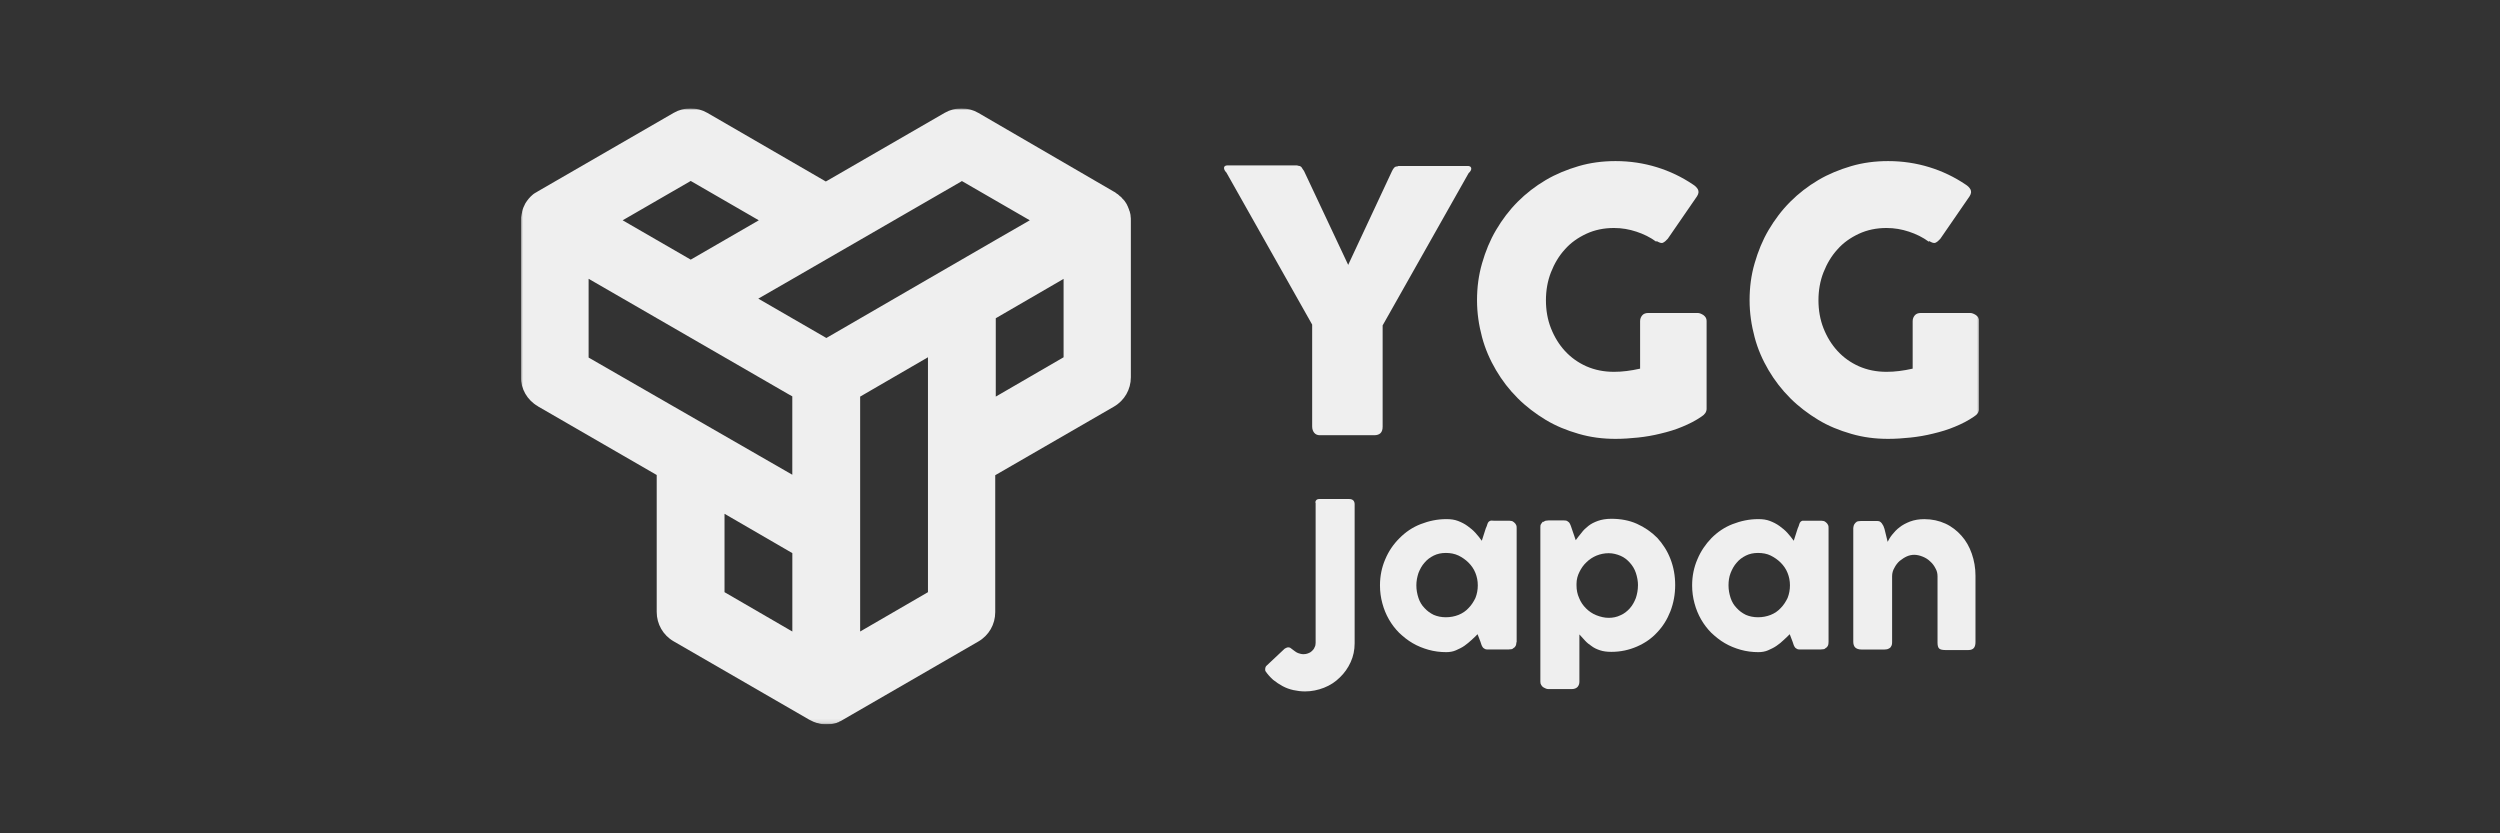
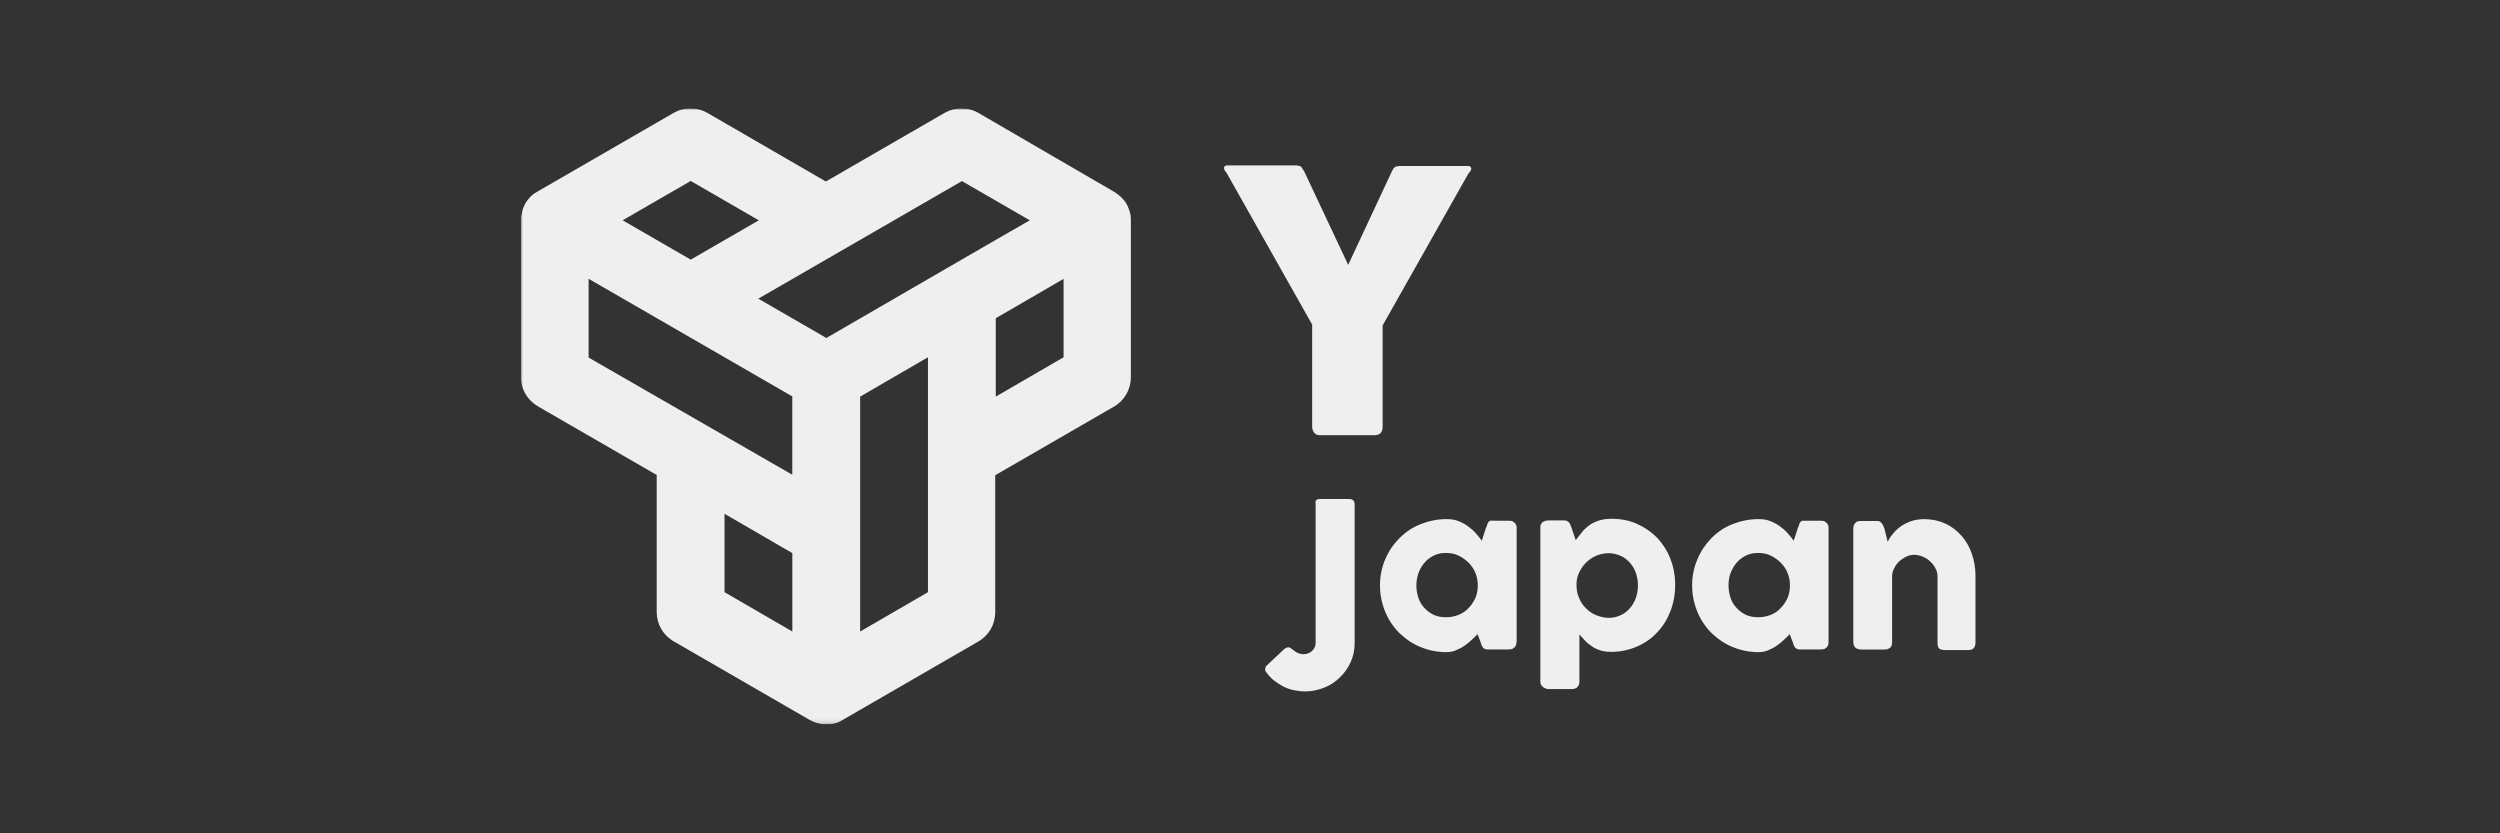
<svg xmlns="http://www.w3.org/2000/svg" width="600" height="200" viewBox="0 0 600 200" fill="none">
  <rect x="0" y="0" width="600" height="200" fill="#333333" stroke="none" />
  <g clip-path="url(#clip0_3764_171542)">
    <mask id="mask0_3764_171542" style="mask-type:luminance" maskUnits="userSpaceOnUse" x="125" y="26" width="350" height="148">
      <path d="M475 26H125V173.866H475V26Z" fill="white" />
    </mask>
    <g mask="url(#mask0_3764_171542)">
      <path d="M129.112 97.531L157.611 113.999V146.873C157.611 149.786 159.134 152.446 161.662 153.908L194.212 172.72C194.212 172.72 194.335 172.781 194.466 172.843C194.72 172.965 194.974 173.096 195.227 173.219C195.542 173.341 195.796 173.411 196.111 173.534H196.234C196.934 173.788 197.625 173.849 198.325 173.849C199.025 173.849 199.716 173.788 200.416 173.595C200.67 173.534 200.924 173.473 201.116 173.341C201.177 173.341 201.309 173.341 201.37 173.219C201.685 173.096 202 172.965 202.254 172.773L234.804 153.96C237.341 152.499 238.855 149.839 238.855 146.925V114.051L267.354 97.584C269.882 96.123 271.405 93.463 271.405 90.549V52.941C271.405 52.565 271.405 52.241 271.344 51.865C271.344 51.489 271.221 51.165 271.151 50.85C271.151 50.728 271.09 50.658 271.029 50.535C270.967 50.281 270.906 50.089 270.775 49.835C270.775 49.713 270.652 49.52 270.582 49.389C270.521 49.196 270.46 49.074 270.329 48.881C270.267 48.759 270.206 48.628 270.075 48.505C269.952 48.313 269.882 48.129 269.699 47.998C269.637 47.936 269.576 47.805 269.445 47.744C269.322 47.551 269.13 47.368 268.999 47.236C268.999 47.236 268.876 47.114 268.806 47.114C268.614 46.921 268.43 46.738 268.176 46.545H268.115C268.115 46.545 267.607 46.099 267.292 45.976L234.804 27.094C232.275 25.633 229.23 25.633 226.701 27.094L198.202 43.561L169.774 27.094C167.245 25.633 164.2 25.633 161.671 27.094L129.112 45.906C129.112 45.906 128.736 46.16 128.482 46.283C128.421 46.344 128.29 46.405 128.167 46.475C128.106 46.536 127.975 46.598 127.914 46.668C127.152 47.298 126.584 47.998 126.076 48.82C125.761 49.45 125.446 50.089 125.315 50.78C125.315 50.973 125.254 51.156 125.192 51.349C125.07 51.856 125 52.364 125 52.871V90.435C125 93.349 126.522 96.009 129.051 97.47L129.112 97.531ZM190.161 151.563L173.886 142.121V123.309L190.161 132.75V151.563ZM222.711 109.248V142.121L206.436 151.563V95.186L222.711 85.745V109.248ZM255.261 85.745L238.986 95.186V76.374L255.261 66.933V85.745ZM230.814 43.43L247.15 52.871L239.231 57.43L222.702 66.994L198.325 81.116L181.989 71.675L189.907 67.116L230.814 43.491V43.43ZM165.775 43.43L182.111 52.871L165.775 62.313L149.439 52.871L165.775 43.43ZM141.327 66.933L141.642 67.125L189.137 94.556L190.152 95.125V113.938L141.266 85.815V66.941H141.327V66.933Z" fill="#F5F5F5" fill-opacity="0.965" />
      <path d="M323.529 63.643L334.038 41.155C334.23 40.779 334.353 40.525 334.484 40.394C334.615 40.202 334.738 40.14 334.799 40.079C334.921 40.018 335.053 39.956 335.175 39.956C335.298 39.956 335.429 39.956 335.621 39.834H352.404C352.404 39.834 352.78 39.895 352.911 40.026C353.043 40.149 353.104 40.28 353.104 40.473C353.104 40.788 352.911 41.173 352.474 41.549L331.833 78.098V102.423C331.833 103.814 331.133 104.453 329.803 104.453H316.756C316.188 104.453 315.741 104.26 315.426 103.884C315.111 103.508 314.919 103 314.919 102.362V77.905L294.339 41.418C293.963 41.041 293.77 40.657 293.77 40.342C293.77 40.149 293.77 40.026 293.963 39.895C294.094 39.773 294.216 39.703 294.47 39.703H311.253C311.253 39.703 311.629 39.764 311.76 39.825C311.891 39.825 312.014 39.825 312.136 39.948C312.268 40.009 312.39 40.14 312.451 40.263C312.574 40.455 312.705 40.709 312.959 41.024L323.538 63.511V63.634L323.529 63.643Z" fill="#F5F5F5" fill-opacity="0.965" />
-       <path d="M397.493 58.008C396.04 56.931 394.456 56.17 392.741 55.602C391.026 55.033 389.259 54.718 387.36 54.718C384.954 54.718 382.74 55.164 380.71 56.109C378.68 57.063 376.974 58.261 375.583 59.845C374.13 61.429 373.054 63.267 372.231 65.358C371.409 67.449 371.024 69.733 371.024 72.069C371.024 74.405 371.4 76.689 372.231 78.78C373.054 80.871 374.191 82.709 375.583 84.231C377.044 85.815 378.75 87.023 380.71 87.906C382.74 88.79 384.893 89.237 387.36 89.237C388.375 89.237 389.39 89.175 390.396 89.044C391.411 88.921 392.488 88.729 393.625 88.475V77.074C393.625 76.505 393.818 76.059 394.133 75.683C394.448 75.306 394.955 75.114 395.594 75.114H407.433C407.879 75.114 408.316 75.306 408.824 75.621C409.331 75.998 409.585 76.444 409.585 77.013V98.109C409.585 98.87 409.139 99.5 408.316 100.008C406.925 100.961 405.464 101.714 403.758 102.414C402.113 103.114 400.398 103.621 398.56 104.059C396.784 104.505 394.955 104.82 393.118 105.013C391.28 105.205 389.513 105.328 387.736 105.328C384.63 105.328 381.716 104.951 378.873 104.12C376.02 103.298 373.369 102.222 370.954 100.76C368.548 99.299 366.273 97.593 364.243 95.563C362.213 93.533 360.506 91.319 359.054 88.852C357.601 86.384 356.455 83.785 355.694 80.933C354.933 78.08 354.486 75.166 354.486 72.06C354.486 68.954 354.871 66.04 355.694 63.188C356.516 60.335 357.593 57.675 359.054 55.208C360.506 52.74 362.221 50.456 364.243 48.426C366.273 46.397 368.486 44.69 370.954 43.229C373.421 41.768 376.081 40.691 378.873 39.869C381.664 39.047 384.639 38.661 387.736 38.661C391.219 38.661 394.509 39.169 397.615 40.123C400.721 41.077 403.635 42.468 406.356 44.305C406.864 44.62 407.24 45.005 407.494 45.443C407.748 45.95 407.686 46.458 407.301 47.088L400.275 57.29C399.899 57.736 399.514 58.051 399.138 58.244C398.761 58.437 398.254 58.244 397.615 57.868L397.484 57.99L397.493 58.008Z" fill="#F5F5F5" fill-opacity="0.965" />
-       <path d="M462.908 58.008C461.446 56.931 459.871 56.17 458.156 55.602C456.441 55.033 454.674 54.718 452.775 54.718C450.369 54.718 448.155 55.164 446.125 56.109C444.095 57.063 442.389 58.261 440.998 59.845C439.545 61.429 438.469 63.267 437.638 65.358C436.815 67.449 436.43 69.733 436.43 72.069C436.43 74.405 436.815 76.689 437.638 78.78C438.46 80.871 439.598 82.709 440.998 84.231C442.45 85.815 444.165 87.023 446.125 87.906C448.155 88.79 450.308 89.237 452.775 89.237C453.79 89.237 454.805 89.175 455.811 89.044C456.826 88.921 457.903 88.729 459.04 88.475V77.074C459.04 76.505 459.233 76.059 459.548 75.683C459.863 75.306 460.37 75.114 461 75.114H472.839C473.285 75.114 473.723 75.306 474.23 75.621C474.738 75.998 474.991 76.444 474.991 77.013V98.109C474.991 98.87 474.545 99.5 473.723 100.008C472.331 100.961 470.87 101.714 469.164 102.414C467.519 103.114 465.804 103.621 463.975 104.059C462.199 104.505 460.361 104.82 458.533 105.013C456.695 105.205 454.919 105.328 453.151 105.328C450.045 105.328 447.131 104.951 444.288 104.12C441.435 103.298 438.775 102.222 436.369 100.76C433.963 99.299 431.688 97.593 429.658 95.563C427.628 93.533 425.921 91.319 424.46 88.852C423.008 86.384 421.861 83.785 421.109 80.933C420.348 78.08 419.901 75.166 419.901 72.06C419.901 68.954 420.278 66.04 421.109 63.188C421.931 60.335 423.008 57.675 424.46 55.208C425.921 52.74 427.628 50.456 429.658 48.426C431.688 46.397 433.901 44.69 436.369 43.229C438.836 41.768 441.496 40.691 444.288 39.869C447.079 39.047 450.054 38.661 453.151 38.661C456.634 38.661 459.924 39.169 463.03 40.123C466.136 41.077 469.05 42.468 471.771 44.305C472.279 44.62 472.655 45.005 472.909 45.443C473.163 45.95 473.101 46.458 472.716 47.088L465.69 57.29C465.314 57.736 464.929 58.051 464.553 58.244C464.168 58.437 463.669 58.244 463.03 57.868L462.908 57.99V58.008Z" fill="#F5F5F5" fill-opacity="0.965" />
      <path d="M315.671 120.719C315.671 120.15 315.986 119.765 316.625 119.765H323.783C324.666 119.765 325.113 120.211 325.113 121.034V154.415C325.113 155.999 324.798 157.521 324.159 158.913C323.529 160.304 322.636 161.573 321.56 162.588C320.484 163.664 319.215 164.486 317.763 165.055C316.31 165.624 314.788 165.939 313.204 165.939C312.25 165.939 311.305 165.816 310.421 165.624C309.538 165.431 308.645 165.116 307.823 164.67C307 164.224 306.239 163.716 305.539 163.148C304.848 162.518 304.209 161.818 303.701 161.056C303.701 161.056 303.64 160.934 303.64 160.68C303.64 160.234 303.771 159.919 304.016 159.726L308.26 155.736C308.26 155.736 308.514 155.544 308.706 155.483C308.899 155.421 308.96 155.36 309.153 155.36C309.406 155.36 309.66 155.421 309.853 155.614L310.614 156.183C310.614 156.183 311.183 156.629 311.568 156.751C311.953 156.874 312.329 157.005 312.836 157.005C313.213 157.005 313.598 156.944 313.913 156.813C314.289 156.69 314.613 156.498 314.866 156.244C315.12 155.99 315.374 155.736 315.496 155.36C315.689 155.045 315.75 154.66 315.75 154.284V120.579L315.689 120.701L315.671 120.719Z" fill="#F5F5F5" fill-opacity="0.965" />
      <path d="M363.928 154.109C363.928 154.109 363.928 154.678 363.796 154.931C363.665 155.185 363.543 155.378 363.289 155.5C363.096 155.693 362.913 155.815 362.659 155.815C362.405 155.815 362.213 155.876 362.029 155.876H357.216C356.901 155.876 356.586 155.876 356.394 155.754C356.201 155.631 356.009 155.561 355.886 155.378C355.755 155.185 355.633 155.001 355.571 154.809C355.51 154.616 355.379 154.301 355.318 154.048L354.618 152.21C354.171 152.656 353.734 153.094 353.165 153.601C352.596 154.109 352.089 154.555 351.459 154.993C350.829 155.439 350.129 155.754 349.429 156.069C348.729 156.384 347.906 156.515 347.084 156.515C345.631 156.515 344.17 156.323 342.84 155.946C341.51 155.57 340.241 155.063 339.043 154.363C337.835 153.663 336.829 152.84 335.814 151.895C334.86 150.941 334.038 149.865 333.346 148.666C332.655 147.459 332.139 146.199 331.763 144.799C331.386 143.408 331.194 142.008 331.194 140.494C331.194 138.21 331.64 136.119 332.463 134.22C333.285 132.26 334.423 130.606 335.884 129.154C337.336 127.693 338.99 126.555 340.95 125.794C342.91 125.033 344.94 124.586 347.154 124.586C348.169 124.586 349.114 124.709 349.936 125.033C350.759 125.348 351.52 125.733 352.211 126.24C352.911 126.748 353.541 127.255 354.11 127.885C354.679 128.515 355.186 129.154 355.633 129.784L356.586 126.809C356.779 126.433 356.901 126.048 356.971 125.794C357.033 125.54 357.164 125.348 357.286 125.225C357.418 125.103 357.54 125.033 357.733 124.971C357.925 124.91 358.179 124.971 358.494 124.971H362.099C362.099 124.971 362.484 124.971 362.729 125.033C362.983 125.033 363.175 125.225 363.359 125.348C363.613 125.54 363.735 125.724 363.866 125.978C363.998 126.231 363.998 126.485 363.998 126.739V154.231L363.936 154.109H363.928ZM339.926 140.485C339.926 141.561 340.119 142.576 340.434 143.521C340.749 144.475 341.256 145.298 341.886 145.928C342.516 146.628 343.216 147.135 344.1 147.573C344.984 147.949 345.938 148.141 347.014 148.141C348.09 148.141 349.105 147.949 350.05 147.573C351.004 147.196 351.826 146.619 352.456 145.928C353.156 145.228 353.664 144.405 354.101 143.521C354.478 142.568 354.67 141.561 354.67 140.485C354.67 139.409 354.478 138.455 354.101 137.51C353.725 136.556 353.148 135.734 352.456 135.043C351.756 134.343 350.934 133.774 350.05 133.336C349.096 132.89 348.09 132.706 347.014 132.706C345.938 132.706 344.984 132.899 344.1 133.336C343.216 133.783 342.516 134.29 341.886 135.043C341.256 135.743 340.81 136.565 340.434 137.51C340.119 138.464 339.926 139.47 339.926 140.485Z" fill="#F5F5F5" fill-opacity="0.965" />
      <path d="M370.385 125.278C370.385 125.278 370.831 124.963 371.015 124.963C371.269 124.963 371.461 124.901 371.645 124.901H375.32C375.32 124.901 375.889 124.901 376.081 125.024C376.274 125.146 376.466 125.278 376.589 125.4C376.711 125.593 376.843 125.776 376.904 125.969C376.965 126.161 377.096 126.415 377.158 126.669L378.173 129.644C378.619 129.075 379.056 128.436 379.564 127.868C380.01 127.238 380.579 126.73 381.209 126.223C381.839 125.715 382.6 125.339 383.493 125.015C384.376 124.7 385.453 124.508 386.721 124.508C388.935 124.508 391.026 124.884 392.864 125.715C394.701 126.538 396.346 127.675 397.738 129.075C399.068 130.536 400.144 132.181 400.905 134.141C401.666 136.101 402.043 138.193 402.043 140.415C402.043 142.638 401.658 144.72 400.905 146.689C400.144 148.649 399.068 150.364 397.738 151.755C396.408 153.216 394.763 154.354 392.864 155.176C390.965 155.999 388.935 156.445 386.721 156.445C385.645 156.445 384.761 156.323 384 156.069C383.239 155.815 382.548 155.5 381.97 155.054C381.401 154.678 380.833 154.231 380.386 153.724C379.94 153.216 379.503 152.77 379.056 152.263V163.603C379.056 164.11 378.925 164.486 378.61 164.871C378.295 165.186 377.849 165.379 377.219 165.379H371.645C371.645 165.379 371.26 165.379 371.015 165.256C370.761 165.134 370.569 165.064 370.385 164.941C370.193 164.819 370.009 164.626 369.878 164.373C369.746 164.18 369.685 163.926 369.685 163.611V126.555C369.685 126.24 369.685 125.986 369.878 125.733C370.009 125.54 370.131 125.356 370.324 125.164L370.385 125.286V125.278ZM393.118 140.485C393.118 139.47 392.925 138.455 392.61 137.51C392.295 136.556 391.788 135.734 391.158 135.043C390.528 134.343 389.828 133.774 388.944 133.398C388.06 133.021 387.106 132.768 386.091 132.768C385.076 132.768 384.131 132.96 383.178 133.336C382.294 133.713 381.471 134.22 380.771 134.92C380.071 135.55 379.503 136.381 379.065 137.265C378.619 138.149 378.365 139.103 378.365 140.118V140.494C378.365 141.57 378.558 142.585 378.995 143.539C379.371 144.493 379.949 145.315 380.64 146.006C381.34 146.706 382.163 147.275 383.108 147.651C384.061 148.028 385.068 148.281 386.083 148.281C387.098 148.281 388.043 148.089 388.935 147.651C389.819 147.275 390.519 146.698 391.149 146.006C391.779 145.306 392.225 144.484 392.601 143.539C392.916 142.585 393.109 141.579 393.109 140.494L393.118 140.485Z" fill="#F5F5F5" fill-opacity="0.965" />
      <path d="M438.845 154.109C438.845 154.109 438.845 154.678 438.714 154.931C438.583 155.185 438.46 155.378 438.206 155.5C438.014 155.693 437.83 155.815 437.576 155.815C437.323 155.815 437.13 155.876 436.946 155.876H432.134C431.819 155.876 431.504 155.876 431.311 155.754C431.119 155.631 430.926 155.561 430.804 155.378C430.673 155.185 430.55 155.001 430.489 154.809C430.428 154.555 430.296 154.301 430.235 154.048L429.535 152.21C429.089 152.656 428.651 153.094 428.083 153.601C427.575 154.109 427.006 154.555 426.376 154.993C425.746 155.439 425.046 155.754 424.346 156.069C423.646 156.384 422.824 156.515 422.001 156.515C420.549 156.515 419.088 156.323 417.758 155.946C416.428 155.57 415.159 155.063 413.96 154.363C412.753 153.663 411.746 152.84 410.731 151.895C409.778 150.941 408.955 149.865 408.264 148.666C407.573 147.459 407.056 146.199 406.68 144.799C406.304 143.408 406.111 142.008 406.111 140.494C406.111 138.21 406.558 136.119 407.38 134.22C408.203 132.26 409.34 130.606 410.74 129.154C412.193 127.693 413.846 126.555 415.806 125.794C417.766 125.033 419.796 124.586 422.01 124.586C423.025 124.586 423.97 124.709 424.793 125.033C425.615 125.348 426.376 125.733 427.076 126.24C427.768 126.748 428.406 127.255 428.975 127.885C429.544 128.515 430.051 129.154 430.498 129.784L431.451 126.809C431.644 126.433 431.766 126.048 431.828 125.794C431.889 125.54 432.02 125.348 432.143 125.225C432.274 125.103 432.396 125.033 432.589 124.971H436.955C436.955 124.971 437.34 124.971 437.585 125.033C437.839 125.033 438.031 125.225 438.215 125.348C438.469 125.54 438.591 125.724 438.723 125.978C438.854 126.231 438.854 126.485 438.854 126.739V154.231V154.109H438.845ZM414.844 140.485C414.844 141.561 415.036 142.576 415.351 143.521C415.666 144.475 416.174 145.298 416.804 145.928C417.434 146.628 418.134 147.135 419.018 147.573C419.901 147.949 420.855 148.141 421.931 148.141C423.008 148.141 424.023 147.949 424.968 147.573C425.921 147.196 426.744 146.619 427.374 145.928C428.074 145.228 428.581 144.405 429.019 143.521C429.395 142.568 429.588 141.561 429.588 140.485C429.588 139.409 429.395 138.455 429.019 137.51C428.643 136.556 428.065 135.734 427.374 135.043C426.674 134.343 425.851 133.774 424.968 133.336C424.084 132.89 423.008 132.706 421.931 132.706C420.855 132.706 419.901 132.899 419.018 133.336C418.134 133.783 417.434 134.29 416.804 135.043C416.174 135.743 415.728 136.565 415.351 137.51C414.975 138.464 414.844 139.47 414.844 140.485Z" fill="#F5F5F5" fill-opacity="0.965" />
      <path d="M445.302 125.409C445.302 125.409 445.749 125.094 446.002 125.094C446.256 125.094 446.449 125.033 446.694 125.033H450.369C450.369 125.033 450.937 125.033 451.13 125.155C451.322 125.278 451.515 125.409 451.637 125.601C451.769 125.794 451.891 125.978 452.022 126.231C452.084 126.485 452.215 126.678 452.276 126.931L453.037 130.038C453.291 129.53 453.606 128.961 454.114 128.331C454.621 127.701 455.19 127.063 455.89 126.555C456.581 125.986 457.474 125.54 458.419 125.164C459.434 124.788 460.571 124.595 461.84 124.595C463.677 124.595 465.384 124.971 466.906 125.671C468.429 126.371 469.689 127.378 470.765 128.585C471.841 129.793 472.664 131.245 473.232 132.89C473.801 134.535 474.116 136.311 474.116 138.149V154.109C474.116 154.739 473.985 155.185 473.74 155.5C473.486 155.815 473.04 156.008 472.471 156.008H466.836C466.145 156.008 465.637 155.885 465.384 155.631C465.13 155.378 465.007 154.931 465.007 154.24V138.341C465.007 137.641 464.876 137.011 464.5 136.381C464.185 135.751 463.739 135.174 463.231 134.736C462.724 134.229 462.094 133.853 461.455 133.599C460.825 133.345 460.125 133.153 459.425 133.153C458.856 133.153 458.217 133.275 457.649 133.529C457.08 133.783 456.511 134.159 455.942 134.605C455.435 135.051 454.989 135.62 454.674 136.25C454.289 136.88 454.105 137.58 454.105 138.28V154.118C454.105 154.118 454.105 154.686 453.974 154.94C453.842 155.194 453.72 155.448 453.466 155.57C453.274 155.693 453.09 155.763 452.897 155.824C452.705 155.824 452.521 155.885 452.267 155.885H446.755C446.064 155.885 445.556 155.693 445.232 155.378C444.917 155.063 444.786 154.555 444.786 153.986V126.748C444.786 126.748 444.847 126.179 444.979 125.925C445.101 125.671 445.294 125.479 445.547 125.295H445.416L445.285 125.418L445.302 125.409Z" fill="#F5F5F5" fill-opacity="0.965" />
    </g>
  </g>
  <defs>
    <clipPath id="clip0_3764_171542">
      <rect width="350" height="147.875" fill="white" transform="translate(125 26)" />
    </clipPath>
  </defs>
</svg>